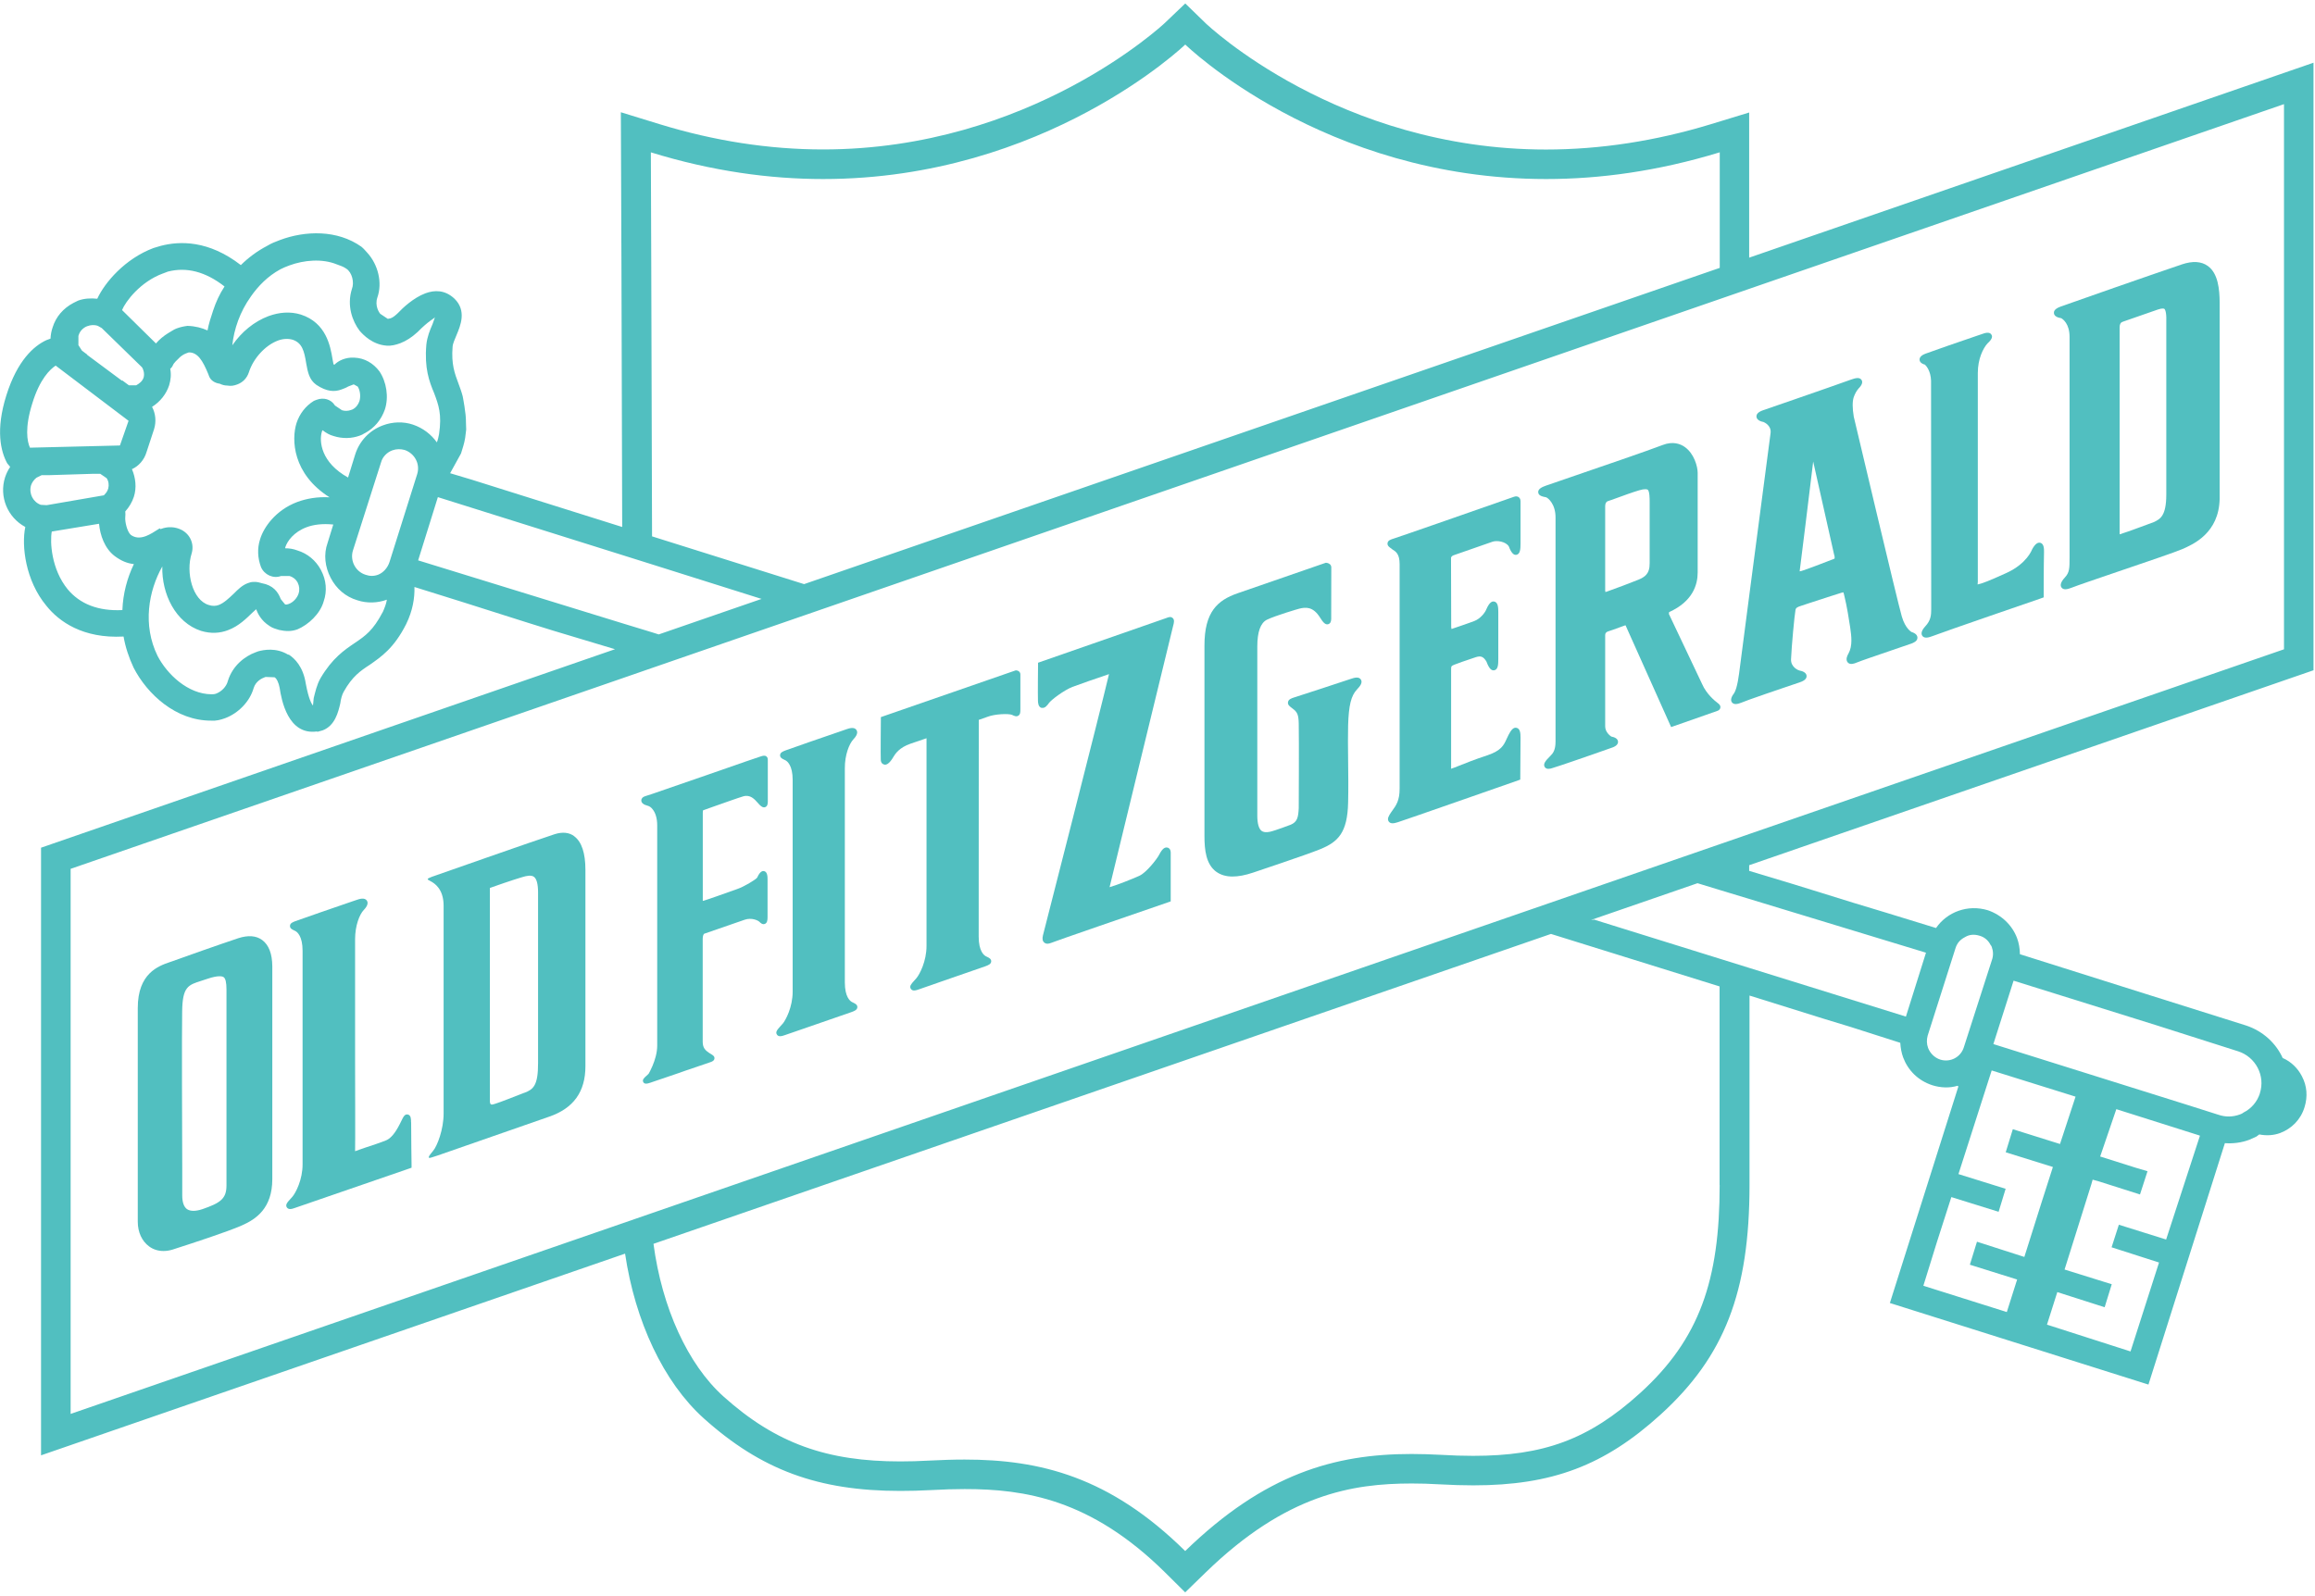
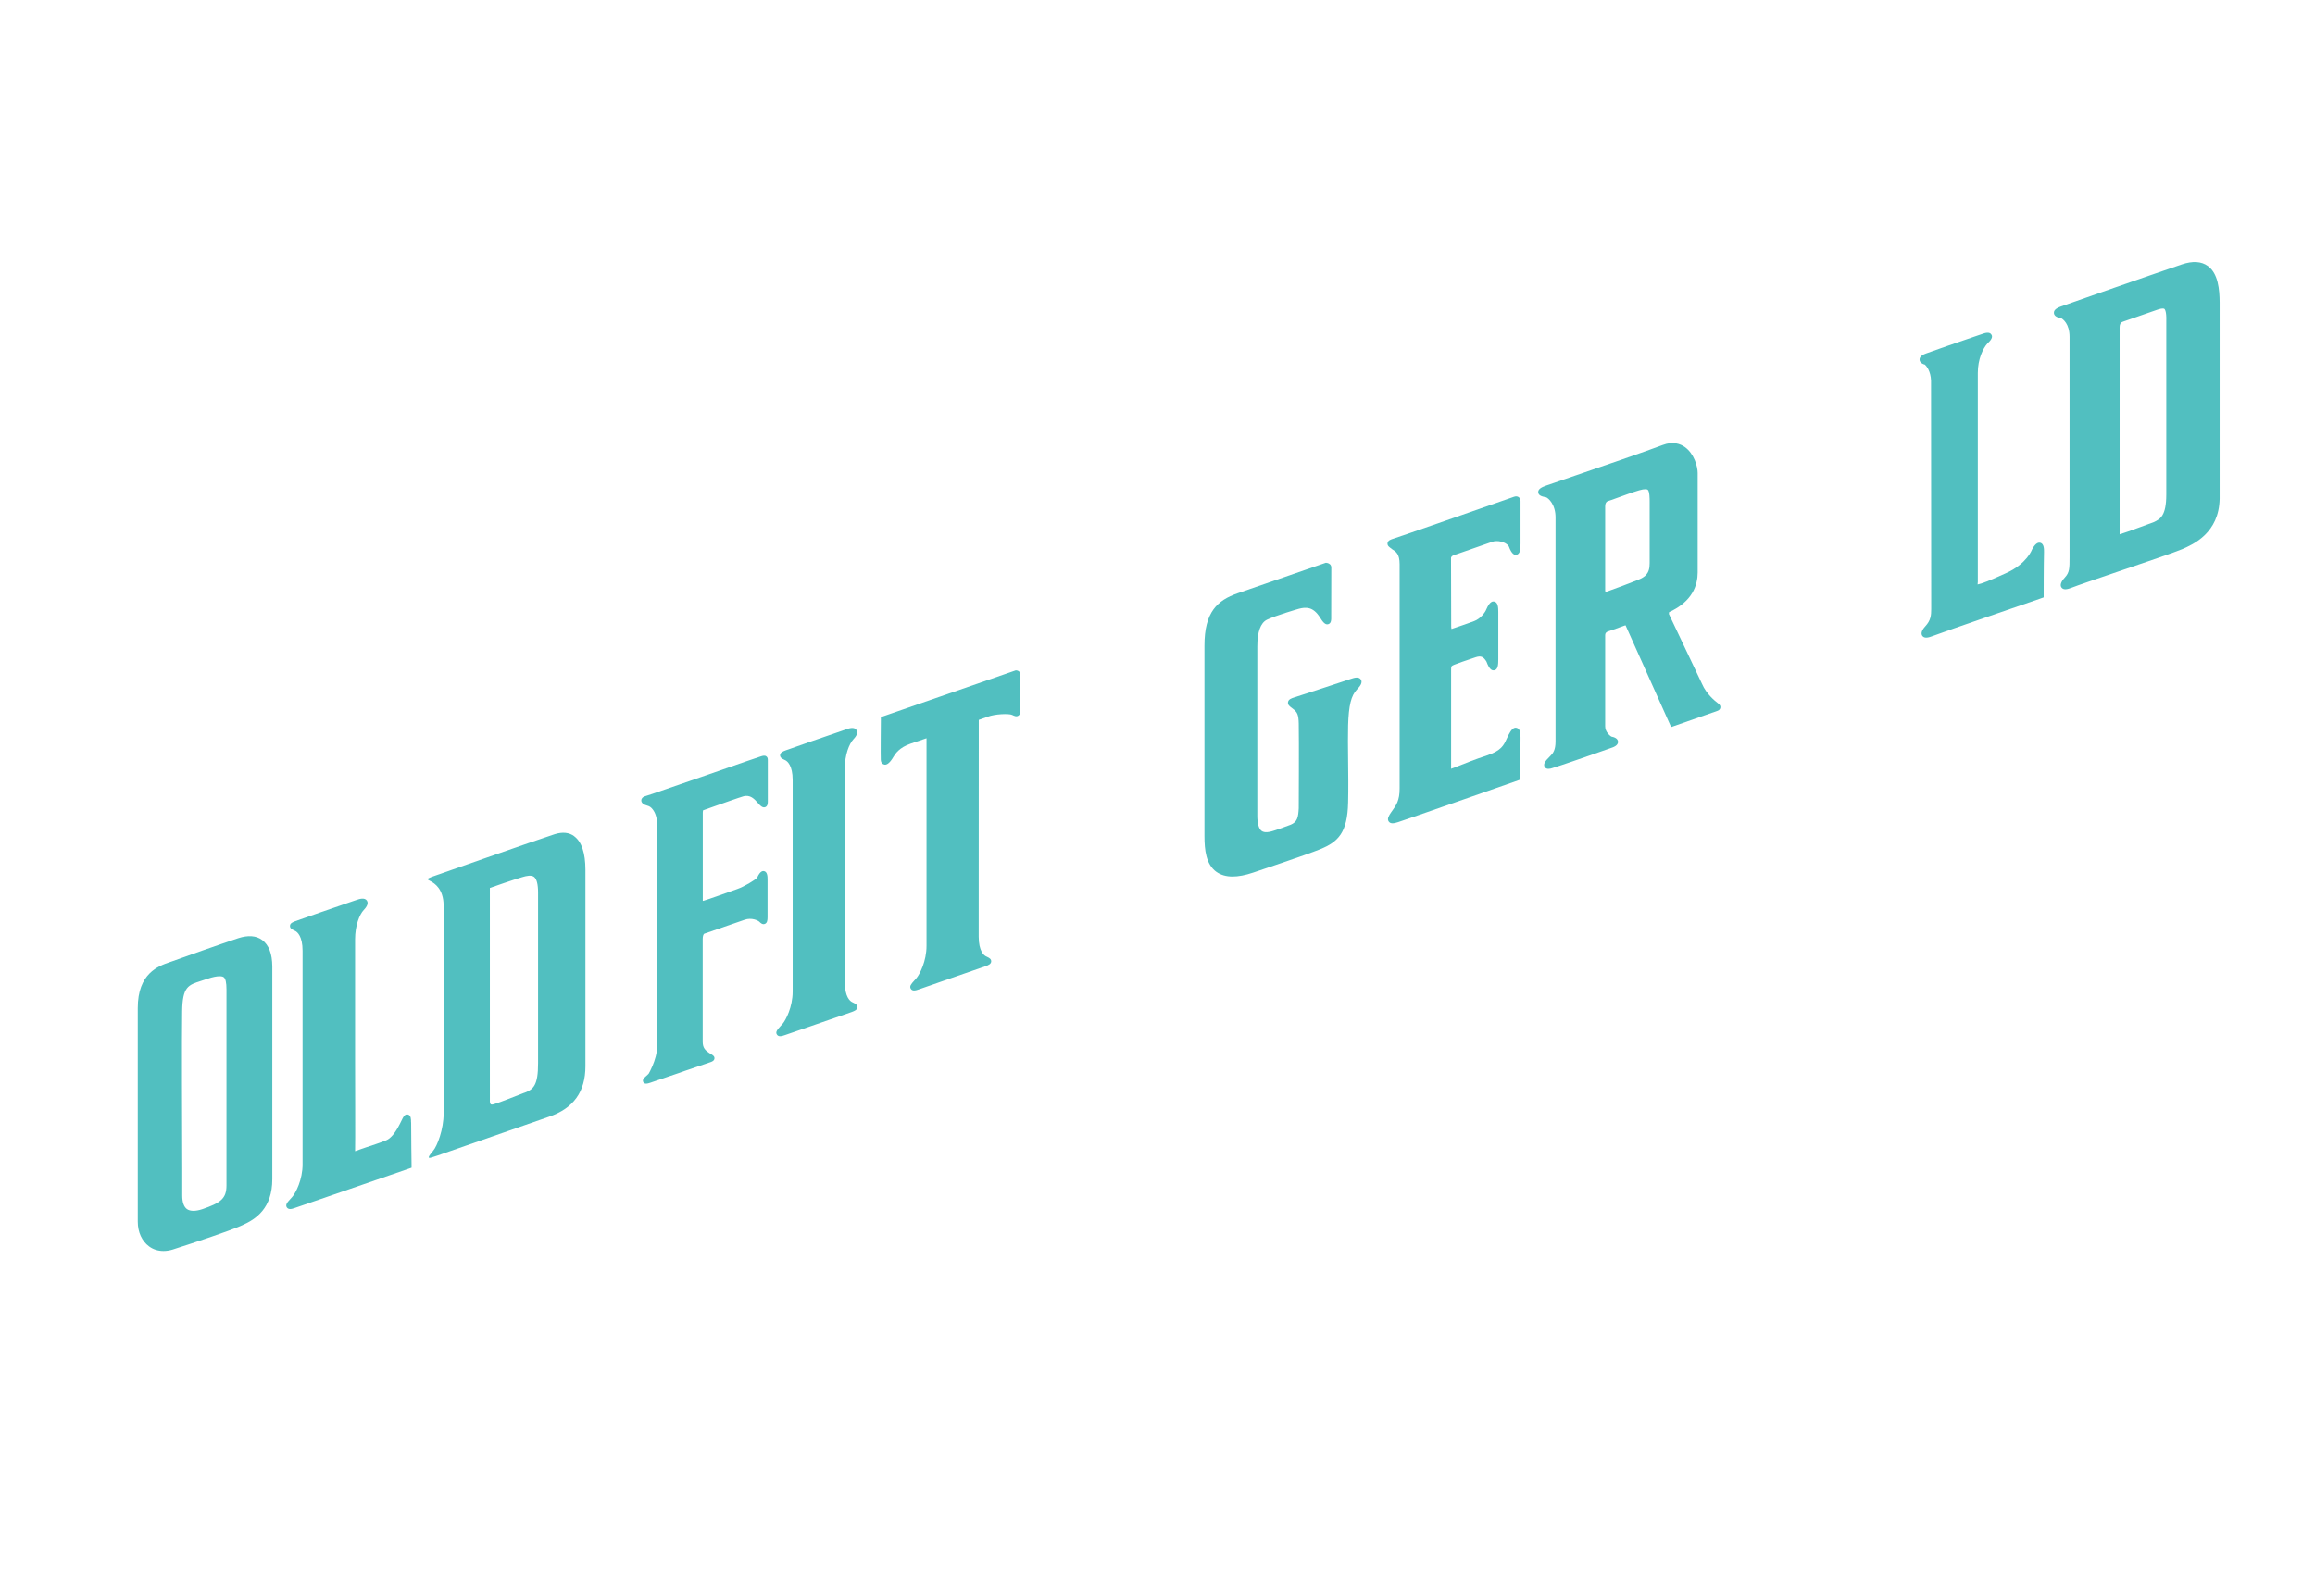
<svg xmlns="http://www.w3.org/2000/svg" width="586" height="404" viewBox="0 0 586 404" fill="none">
  <g style="mix-blend-mode:soft-light">
-     <path d="M577.852 267.955C576.183 264.209 572.887 261.084 568.542 259.65L542.771 251.538L511.307 241.606C511.286 240.151 511.05 238.781 510.579 237.518C509.359 234.265 506.684 231.675 503.195 230.476C498.122 228.935 492.878 230.883 490.074 234.971L477.253 231.033L469.034 228.55L461.115 226.088L453.923 223.862L442.771 220.502V219.068L585.622 169.71V15.879L442.771 65.237V28.486L433.097 31.44C419.141 35.699 405.079 37.861 391.337 37.861C338.791 37.861 305.55 6.226 305.208 5.905L300.028 0.875L294.805 5.862C294.634 6.012 286.094 14.017 271.068 21.979C256.043 29.942 234.51 37.84 208.333 37.84C194.677 37.84 180.722 35.678 166.895 31.419L157.156 28.422L157.199 38.61C157.199 39.616 157.391 82.531 157.498 133.43L119.442 121.465L113.941 119.817L116.702 114.809C117.045 113.631 117.516 112.39 117.751 110.849C117.88 110.143 117.88 109.479 118.008 108.773C118.008 108.109 117.944 107.467 117.944 106.804C118.008 104.813 117.13 100.361 117.13 100.361C116.852 99.269 116.424 98.114 116.082 97.193C115.076 94.518 114.219 92.206 114.562 87.84C114.626 86.876 115.161 85.892 115.568 84.822C116.553 82.467 118.179 78.679 115.033 75.618C112.614 73.349 109.981 73.413 107.67 74.269C104.652 75.404 101.912 77.994 100.778 79.214C100.093 79.877 99.493 80.37 98.894 80.584C98.68 80.669 98.402 80.648 98.166 80.734L96.24 79.449C95.983 79.15 94.827 77.459 95.512 75.361C96.861 71.551 95.684 66.971 92.987 64.017C92.537 63.525 92.045 62.925 91.488 62.476C85.367 58.131 77.276 58.388 70.898 60.764C69.742 61.192 68.693 61.598 67.602 62.262C65.076 63.589 62.893 65.216 60.966 67.121C52.769 60.785 45.47 60.999 40.654 62.262C40.076 62.476 39.455 62.583 38.856 62.797C31.664 65.494 26.527 71.508 24.622 75.639C22.974 75.468 21.305 75.554 19.785 76.11C19.314 76.303 18.907 76.581 18.565 76.71C16.018 78.058 14.156 80.198 13.321 82.895C13 83.816 12.829 84.8 12.786 85.742L11.737 86.127C8.591 87.583 4.395 91.243 1.613 100.083C-1.17 108.923 0.2 114.338 1.827 117.313C2.084 117.613 2.319 117.912 2.576 118.212C1.977 119.111 1.613 119.903 1.292 120.823C-0.292 125.768 1.934 131.033 6.407 133.43C5.401 138.182 6.45 147.022 11.737 153.379C14.926 157.36 20.941 161.726 31.279 161.17C31.728 163.781 32.606 166.478 33.826 169.068C37.251 175.746 44.528 182.51 53.496 182.467C54.716 182.552 55.808 182.274 56.985 181.846C60.346 180.583 63.214 177.651 64.198 174.248C64.733 172.471 66.296 171.743 67.002 171.487C67.109 171.444 67.238 171.401 67.238 171.401L69.507 171.487C70.042 171.808 70.534 172.814 70.791 174.183C71.24 177.18 72.888 186.191 80.187 185.207C80.316 185.207 80.358 185.292 80.358 185.292C80.808 185.121 81.215 185.1 81.664 184.928C84.81 183.751 85.624 180.284 86.137 178.1C86.266 177.009 86.608 175.81 87.015 175.125C89.155 171.294 91.253 169.838 93.607 168.319C96.433 166.328 99.729 164.166 102.833 157.981C104.481 154.599 104.994 151.367 104.909 148.627L117.023 152.416L133.483 157.638L140.076 159.693L155.679 164.38L10.389 214.637V368.489L158.226 317.419C160.773 334.564 167.944 349.932 178.132 359.114C192.665 372.171 207.092 377.5 227.875 377.5C230.336 377.5 232.969 377.436 235.709 377.286C238.834 377.115 241.595 377.03 244.185 377.03C259.382 377.03 276.077 379.577 294.805 398.027L300.007 403.185L305.272 398.07C325.606 378.335 342.322 375.617 357.369 375.617C359.574 375.617 361.886 375.681 364.411 375.831C367.493 376.002 370.297 376.088 372.951 376.088C392.857 376.088 406.128 371.079 420.297 358.215C436.521 343.489 442.857 327.158 442.857 300.039V252.073L461.414 257.873L468.435 260.014L481.02 264.038C481.106 265.343 481.32 266.585 481.748 267.741C482.968 270.994 485.515 273.605 489.133 274.782C491.23 275.446 493.52 275.532 495.532 274.911L495.725 275.103L478.388 329.919L543.841 350.574L563.19 289.444C565.245 289.594 567.386 289.337 569.376 288.588L571.174 287.775C571.367 287.582 571.602 287.496 571.902 287.24C573.764 287.603 575.562 287.475 577.189 286.876C580.078 285.784 582.411 283.472 583.353 280.326C584.188 277.629 583.974 274.932 582.69 272.514C581.662 270.502 580.014 268.875 577.938 267.933L577.852 267.955ZM164.733 38.568C180.337 43.383 194.956 45.331 208.376 45.331C264.604 45.331 300.028 11.277 300.028 11.277C300.028 11.277 334.895 45.331 391.38 45.331C404.843 45.331 419.569 43.383 435.323 38.568V67.827L203.539 147.899L165.054 135.806C164.926 83.238 164.754 38.589 164.754 38.589L164.733 38.568ZM63.492 75.083C65.376 72.407 67.773 69.924 70.962 68.191C71.626 67.827 72.417 67.527 73.252 67.206C76.955 65.836 81.578 65.43 85.281 66.949C86.202 67.27 86.951 67.527 87.678 68.041C89.091 68.961 89.755 71.487 89.07 73.199C87.743 77.416 89.22 81.354 91.017 83.73C91.959 84.822 94.314 87.262 97.867 87.519C99.087 87.604 100.157 87.326 101.334 86.898C102.833 86.32 104.224 85.421 105.701 84.073C108.569 81.14 109.981 80.626 110.11 80.305L109.468 82.125C108.826 83.58 108.141 85.271 107.927 87.219C107.392 93.233 108.654 96.594 109.896 99.548C111.03 102.566 111.886 104.899 111.137 109.929C110.987 110.656 110.859 111.363 110.581 112.005C109.168 110.014 107.113 108.387 104.523 107.51C102.105 106.697 99.365 106.782 96.925 107.703C93.565 108.944 90.996 111.619 89.904 115.087L88.107 120.909C81.257 117.12 80.722 111.748 81.493 109.244L81.643 108.923C82.563 109.629 83.398 110.121 84.425 110.399C86.694 111.127 89.048 111.063 91.146 110.271C91.488 110.143 91.831 110.014 92.259 109.715L92.366 109.672C94.785 108.387 96.518 106.268 97.417 103.7C98.466 100.532 97.824 96.658 96.047 94.025C94.485 91.949 92.28 90.665 89.733 90.558C88.513 90.472 87.55 90.708 86.737 91.007C85.795 91.371 85.067 91.906 84.703 92.313L84.425 92.27L84.168 90.9C83.633 87.668 82.584 81.718 76.142 79.642C73.423 78.807 70.62 79.064 67.944 80.049C64.348 81.397 61.116 84.051 58.804 87.433C59.233 83.302 60.774 78.893 63.471 75.126L63.492 75.083ZM41.21 69.261L42.495 68.769C47.203 67.549 52.019 68.769 56.835 72.536C55.572 74.462 54.631 76.538 53.946 78.636C53.389 80.305 52.833 81.975 52.533 83.666C51.099 83.024 49.472 82.574 47.46 82.51C46.454 82.638 45.598 82.831 44.678 83.174C43.971 83.43 43.351 83.923 42.602 84.329C41.403 85.057 40.29 85.999 39.477 86.962L30.894 78.507C31.793 76.324 35.495 71.38 41.189 69.261H41.21ZM19.87 85.014C20.149 83.987 20.791 83.216 21.797 82.703L22.139 82.574C22.953 82.275 23.852 82.189 24.772 82.51L25.757 83.067L35.966 93.019C36.245 93.447 36.63 94.496 36.373 95.524C36.073 96.551 35.239 97.129 34.468 97.557H32.627L30.979 96.337L30.851 96.38L22.096 89.873L22.032 89.745L20.748 88.781L19.849 87.39V85.014H19.87ZM8.163 102.18C10.068 95.909 12.722 93.469 14.091 92.57L32.542 106.547L30.358 112.797L7.585 113.353C6.857 111.769 6.236 108.302 8.163 102.18ZM10.324 127.822C8.334 127.095 7.285 124.976 7.841 122.921C8.077 122.172 8.612 121.444 9.233 120.952L10.453 120.352L10.56 120.31H12.422L23.509 119.967H25.371L26.977 121.059C27.512 121.786 27.619 122.814 27.405 123.67C27.062 124.869 26.292 125.275 26.334 125.404L11.823 127.908L10.324 127.822ZM30.979 154.47C24.858 154.77 20.234 152.929 17.131 149.205C12.978 144.132 12.615 137.133 13.107 134.586L25.072 132.617C25.328 135.442 26.463 138.845 29.031 140.793C30.701 142.035 32.242 142.655 33.89 142.827C32.178 146.38 31.129 150.339 30.979 154.47ZM33.12 135.442C32.156 134.607 31.6 132.039 31.707 130.947C31.771 130.391 31.75 130.006 31.707 129.492C32.649 128.464 33.462 127.116 33.89 125.768C34.618 123.499 34.34 120.973 33.398 118.79C35.089 118.041 36.501 116.457 37.079 114.509L39.006 108.644C39.605 106.697 39.37 104.663 38.492 103.015C40.525 101.731 42.066 99.826 42.816 97.557C43.222 96.209 43.372 94.839 43.094 93.362C43.522 93.062 43.736 92.591 43.95 92.12C44.207 91.757 44.592 91.35 45.084 90.9C45.641 90.28 46.369 89.745 47.075 89.488L47.781 89.231C50.007 89.188 51.292 91.221 52.747 94.775L52.918 95.245C53.346 96.401 54.524 97.022 55.615 97.15C56.257 97.45 56.857 97.621 57.52 97.621C58.505 97.793 59.254 97.643 60.046 97.343C61.459 96.829 62.507 95.759 63 94.261C64.091 90.815 67.088 87.454 70.341 86.234C71.604 85.763 72.91 85.678 74.087 86.02C76.506 86.834 77.019 88.91 77.512 92.013C77.897 94.132 78.239 96.123 80.059 97.429C82.713 99.205 84.703 99.269 86.459 98.606C87.036 98.392 87.614 98.178 88.149 97.857L89.541 97.322L90.547 97.878C91.167 98.841 91.339 100.361 90.996 101.538C90.675 102.459 90.14 103.186 89.262 103.657L89.134 103.7L88.92 103.786C88.107 104.085 87.315 104.107 86.566 103.871L84.789 102.673C83.804 101.067 81.899 100.575 80.166 101.217L79.459 101.495C77.297 102.822 75.821 104.834 75.072 107.082C73.723 111.298 74.066 120.01 83.419 125.917C80.316 125.746 77.597 126.238 75.264 127.095C69.699 129.192 66.703 133.601 65.825 136.577C65.097 138.845 65.204 141.307 66.082 143.619C66.938 145.545 69.164 146.572 71.133 145.845H73.252C74.13 146.059 74.9 146.679 75.328 147.45L75.371 147.578C75.778 148.349 75.885 149.355 75.585 150.275C75.221 151.452 74.172 152.523 73.124 152.908L72.995 152.951C72.31 153.208 72.096 153.015 72.054 152.908L71.069 151.688C70.384 149.826 69.1 148.178 66.275 147.664C65.675 147.493 65.076 147.3 64.284 147.343C63.62 147.321 63.15 147.493 62.7 147.664C61.309 148.178 60.239 149.248 59.19 150.297C57.82 151.602 56.643 152.694 55.358 153.186C54.673 153.443 53.775 153.507 52.854 153.186C48.702 151.966 46.989 144.924 48.509 140.151C49.215 137.775 48.188 135.378 46.026 134.201C44.378 133.345 42.495 133.259 40.761 133.922L40.632 133.965L40.44 133.773C39.048 134.672 37.978 135.335 36.929 135.742C35.431 136.298 34.211 136.213 33.12 135.442ZM96.861 155.005C94.464 159.607 92.473 160.999 89.84 162.775C87.186 164.573 84.125 166.628 81.129 171.722C80.166 173.413 79.802 175.254 79.416 176.731L79.224 178.657C78.967 178.336 78.197 177.308 77.405 173.113C76.762 168.854 74.643 166.735 73.081 165.729L72.953 165.772C69.87 163.888 66.681 164.552 65.354 164.916L64.669 165.172C61.994 166.157 58.89 168.511 57.691 172.386C57.328 173.862 56.065 175.125 54.673 175.639C54.331 175.767 53.946 175.789 53.539 175.789C47.589 175.767 42.302 170.737 39.883 166.071C36.052 158.259 37.593 149.633 41.082 143.426C40.911 150.382 44.421 157.638 50.885 159.736C53.432 160.506 55.722 160.314 57.691 159.565C60.495 158.537 62.486 156.461 63.856 155.155L64.84 154.256C65.247 155.305 66.039 157.124 68.286 158.537C69.014 159.051 69.892 159.265 70.641 159.5C72.225 159.843 73.723 159.95 75.35 159.329C77.961 158.216 81.043 155.498 81.942 152.244C82.841 149.654 82.584 146.851 81.279 144.41L81.236 144.303C79.93 141.885 77.833 140.151 75.307 139.381C74.237 138.974 73.252 138.824 72.182 138.824L72.225 138.546C72.717 137.026 74.344 134.714 77.597 133.494C79.352 132.831 81.621 132.531 84.361 132.809L82.927 137.454C81.878 140.365 82.263 143.533 83.697 146.294C85.131 149.077 87.486 151.11 90.461 151.987C92.88 152.801 95.619 152.694 97.931 151.838C97.781 152.822 97.374 153.892 96.882 155.005H96.861ZM105.615 120.01L98.594 142.313C98.102 143.833 96.968 145.031 95.705 145.523C94.656 145.909 93.586 145.909 92.516 145.523C89.99 144.732 88.556 141.97 89.327 139.423L96.454 117.078C96.839 115.622 98.017 114.509 99.279 114.038C100.328 113.653 101.398 113.653 102.426 113.931C104.994 114.809 106.386 117.484 105.615 120.01ZM105.851 141.863L110.838 125.875L157.584 140.558L165.075 142.912L192.772 151.645L166.745 160.635L165.118 160.121L157.605 157.831L105.851 141.885V141.863ZM157.391 309.799L17.88 358.001V219.988L157.627 171.701L165.097 169.111L435.301 75.725L442.793 73.135L578.152 26.367V164.402L442.793 211.17L435.301 213.76L164.754 307.252L157.391 309.799ZM435.301 300.039C435.301 324.162 430.186 339.059 415.203 352.693C402.104 364.594 390.567 368.618 372.887 368.618C370.319 368.618 367.622 368.532 364.754 368.361C362.228 368.232 359.745 368.147 357.305 368.147C337.849 368.147 320.169 373.155 300.007 392.719C280.893 373.862 263.192 369.56 244.163 369.56C241.231 369.56 238.277 369.667 235.281 369.816C232.691 369.966 230.229 370.03 227.854 370.03C209.446 370.03 196.454 365.557 183.119 353.571C174.065 345.437 167.558 331.054 165.418 314.936L392.6 236.469L435.28 249.761V300.061L435.301 300.039ZM482.454 257.402L442.793 245.074L435.301 242.741L403.538 232.852L402.724 232.938L429.694 223.627L435.301 225.339L442.793 227.608L487.527 241.221L482.454 257.381V257.402ZM491.166 268.297C489.646 267.805 488.555 266.628 488.062 265.343C487.677 264.294 487.677 263.246 487.955 262.218L495.019 240.022C495.447 238.674 496.324 237.818 497.437 237.261C498.508 236.598 499.792 236.512 501.14 236.94C502.339 237.283 503.302 238.117 503.859 239.23C504.051 239.423 504.094 239.551 504.18 239.765C504.565 240.814 504.608 241.991 504.222 243.062L497.116 265.151C496.346 267.676 493.692 269.068 491.166 268.297ZM512.42 318.254L500.434 314.401L498.636 320.223L510.601 323.969L507.989 332.209L486.864 325.553L490.288 314.508L493.948 303.1L505.913 306.824L507.69 301.002L495.746 297.278L504.158 271.037L525.391 277.672L521.453 289.658L509.509 285.913L507.711 291.756L519.655 295.48L516.722 304.641L512.42 318.275V318.254ZM548.315 313.845L536.35 310.099L534.509 315.814L546.517 319.667L539.304 342.184L518.156 335.399L520.768 327.158L532.754 330.989L534.552 325.168L522.608 321.443L529.372 299.889L529.715 298.691L531.341 299.14L541.701 302.436L543.606 296.55L540.631 295.673L531.62 292.826L535.708 280.84L556.812 287.518L556.855 287.625L548.315 313.845ZM572.052 276.837C571.367 278.956 569.911 280.69 567.899 281.696C567.6 281.953 567.236 282.081 567.022 282.167C565.16 282.852 563.319 282.873 561.478 282.231L553.238 279.62L504.586 264.359L509.702 248.306L545.746 259.564L566.572 266.199C570.939 267.612 573.507 272.342 572.03 276.859L572.052 276.837Z" fill="#51BFC0" />
    <path d="M521.753 80.559C522.181 80.794 523.872 81.972 523.872 85.289V141.111C523.872 143.893 523.872 144.942 522.695 146.205C521.71 147.275 521.411 148.131 521.817 148.731C522.053 149.073 522.417 149.202 522.802 149.202C523.38 149.202 524 148.945 524.429 148.795C525.82 148.238 530.743 146.569 535.944 144.792C543.178 142.331 550.627 139.805 552.404 139.035C555.186 137.815 561.693 134.989 561.864 126.278V76.621C561.843 73.324 561.5 69.279 558.91 67.374C557.241 66.154 555.036 66.026 552.297 66.946C545.768 69.151 524.6 76.535 521.732 77.584C521.111 77.819 519.805 78.29 519.912 79.296C519.998 80.109 520.918 80.43 521.732 80.559H521.753ZM537.271 81.501L537.549 81.394C538.791 80.944 543.885 79.168 546.218 78.376C546.817 78.162 547.202 78.119 547.459 78.119C547.738 78.119 547.845 78.183 547.866 78.204C547.93 78.247 548.444 78.718 548.358 81.265V125.186C548.358 130.644 546.817 131.415 545.233 132.185C545.169 132.185 538.341 134.775 536.693 135.246C536.65 135.246 536.586 135.289 536.565 135.289C536.543 135.225 536.543 135.118 536.543 134.947V82.956C536.529 82.157 536.772 81.672 537.271 81.501Z" fill="#51BFC0" />
    <path d="M487.271 92.332C487.613 92.674 488.726 93.895 488.812 96.399L488.854 154.211C488.854 155.774 488.747 157.079 487.378 158.556C486.457 159.562 486.2 160.376 486.586 160.975C486.821 161.317 487.185 161.446 487.592 161.446C488.148 161.446 488.769 161.21 489.176 161.06C492.279 159.862 516.059 151.707 516.294 151.621L517.322 151.257V150.166C517.322 150.166 517.322 143.124 517.407 139.785C517.407 139.1 517.45 137.687 516.466 137.43C515.759 137.259 515.074 137.816 514.347 139.186C514.347 139.228 513.041 142.717 507.947 145.05C503.217 147.212 501.633 147.769 500.605 147.983C500.605 147.811 500.605 147.619 500.648 147.383V94.43C500.648 90.919 501.954 88.222 503.088 86.96C504.458 85.74 504.33 85.097 504.094 84.734C503.623 83.92 502.403 84.327 501.761 84.562L499.749 85.247C495.918 86.553 489.539 88.758 487.527 89.507C487.014 89.699 485.837 90.149 485.901 91.112C485.965 91.861 486.757 92.204 487.271 92.332Z" fill="#51BFC0" />
-     <path d="M439.347 178.267C439.882 178.267 440.46 178.032 440.824 177.903C441.316 177.711 442.001 177.454 442.793 177.154C445.105 176.319 448.444 175.185 451.269 174.222C453.089 173.622 454.651 173.087 455.572 172.766C456.107 172.574 457.391 172.124 457.305 171.118C457.241 170.262 456.214 169.898 455.486 169.77C455.379 169.77 453.281 169.021 453.367 166.923C453.517 163.456 454.245 155.75 454.501 154.402C454.608 153.867 455.058 153.652 456.042 153.353L457.84 152.754C460.473 151.897 465.332 150.313 466.145 150.078C466.359 150.035 466.509 149.992 466.616 149.971C466.702 150.185 466.787 150.549 466.873 150.913C467.494 153.396 468.072 157.034 468.328 158.789L468.371 159.089C468.628 160.973 469.013 163.52 467.879 165.532C467.622 165.96 467.108 167.009 467.708 167.715C468.328 168.443 469.463 167.972 469.827 167.822C471.197 167.265 475.477 165.81 478.923 164.633C481.064 163.905 482.947 163.263 483.803 162.963C484.253 162.792 485.409 162.385 485.366 161.422C485.323 160.502 484.232 160.117 483.889 160.031C483.889 160.031 482.327 159.239 481.406 156.093C480.379 152.625 469.356 105.943 469.249 105.515C468.885 103.353 468.885 101.641 469.227 100.592C469.548 99.693 469.934 98.987 470.383 98.473L470.447 98.387C471.325 97.51 471.582 96.761 471.218 96.204C470.704 95.412 469.57 95.755 468.542 96.118C466.573 96.846 459.66 99.243 454.116 101.17C450.499 102.411 447.352 103.503 446.304 103.867C445.79 104.059 444.548 104.509 444.613 105.493C444.677 106.392 445.811 106.756 446.368 106.842C446.453 106.885 448.444 107.634 448.187 109.667C447.995 111.144 445.041 133.576 442.836 150.442C441.531 160.309 440.503 168.25 440.418 168.999C440.161 171.033 439.797 174.115 438.983 175.485C438.448 176.17 437.892 177.133 438.406 177.839C438.662 178.16 439.005 178.267 439.39 178.267H439.347ZM458.975 116.859C460.837 125.057 464.197 140.061 464.24 140.296C464.476 141.003 464.411 141.367 464.369 141.452C458.097 143.892 456.364 144.47 455.893 144.599C455.743 144.599 455.636 144.641 455.55 144.663C455.871 142.373 457.947 125.292 458.975 116.859Z" fill="#51BFC0" />
    <path d="M391.423 125.941C391.809 126.069 393.821 127.589 393.756 131.185V187.734C393.756 189.918 393.114 190.752 392.429 191.416C391.167 192.657 390.567 193.449 391.017 194.198C391.231 194.562 391.616 194.669 391.959 194.669C392.322 194.669 392.686 194.562 392.879 194.498C395.597 193.663 399.899 192.144 403.367 190.945C405.186 190.303 406.77 189.746 407.755 189.404C408.354 189.211 409.638 188.783 409.574 187.777C409.51 186.985 408.654 186.643 407.862 186.493C407.519 186.257 406.321 185.359 406.321 183.903V160.787C406.321 160.316 406.592 160.002 407.134 159.845C407.583 159.716 408.846 159.267 409.874 158.882C410.537 158.646 411.094 158.432 411.244 158.389C411.329 158.389 411.415 158.347 411.479 158.325C411.479 158.368 411.522 158.411 411.543 158.475L423.016 184.096L434.745 179.986C435.023 179.9 435.195 179.751 435.302 179.601C435.43 179.451 435.451 179.28 435.473 179.194C435.516 178.959 435.473 178.702 435.302 178.488C435.216 178.338 435.066 178.21 434.895 178.081C434.039 177.439 431.941 175.705 430.85 173.18L422.459 155.478C422.459 155.478 422.459 155.157 422.502 154.986C428.495 152.289 429.737 148.051 429.737 144.948V119.755C429.737 118.107 428.838 114.854 426.483 113.184C425.37 112.392 423.487 111.664 420.875 112.67C417.344 114.04 404.715 118.364 397.16 120.954C394.42 121.896 392.301 122.623 391.381 122.944C390.375 123.308 389.304 123.758 389.369 124.657C389.433 125.556 390.524 125.748 391.402 125.92L391.423 125.941ZM406.321 128.231C406.321 127.182 406.791 126.926 407.198 126.818C407.455 126.754 408.226 126.476 409.274 126.091C410.965 125.47 413.32 124.614 414.925 124.143C415.631 123.929 416.124 123.865 416.488 123.865C416.809 123.865 417.023 123.929 417.087 123.993C417.579 124.357 417.579 126.369 417.579 127.011V128.188C417.579 131.378 417.579 139.789 417.579 142.572C417.622 145.354 416.295 146.125 414.711 146.788C413.084 147.452 408.589 149.164 406.706 149.806C406.513 149.871 406.406 149.892 406.385 149.892C406.385 149.849 406.321 149.721 406.321 149.464V128.231Z" fill="#51BFC0" />
    <path d="M352.233 138.956L352.425 139.084C353.346 139.662 354.288 140.261 354.288 142.83V199.679C354.309 202.654 353.389 203.938 352.49 205.18L352.126 205.694C351.633 206.421 351.013 207.32 351.548 208.027C351.783 208.348 352.126 208.455 352.511 208.455C352.939 208.455 353.431 208.305 353.924 208.155C355.829 207.556 383.162 197.988 384.317 197.581L384.831 197.389V196.832C384.831 196.832 384.895 188.763 384.895 186.73C384.895 185.595 384.788 184.504 383.911 184.29C383.012 184.054 382.412 185.039 381.856 186.087C381.685 186.409 381.535 186.751 381.385 187.072C380.657 188.677 380.037 190.069 376.419 191.267C373.166 192.337 370.983 193.236 369.356 193.879C368.564 194.2 367.9 194.456 367.323 194.649C367.323 194.585 367.323 194.499 367.323 194.392V169.499C367.323 168.665 367.387 168.643 368.072 168.322C368.521 168.108 371.582 167.059 373.508 166.417C374.857 165.968 375.499 166.246 376.269 167.509C377.04 169.628 377.725 169.799 378.239 169.713C379.202 169.542 379.266 168.279 379.266 166.888C379.266 163.784 379.266 161.045 379.266 158.326V154.923C379.266 153.767 379.18 152.505 378.239 152.312C377.982 152.269 377.168 152.076 376.227 154.302C375.948 155.052 374.771 156.657 373.166 157.256C370.983 158.07 369.142 158.669 367.772 159.14C367.665 159.204 367.472 159.268 367.451 159.268C367.451 159.268 367.344 159.118 367.344 158.583L367.301 141.203C367.301 141.203 367.408 140.775 367.922 140.604L377.811 137.158C378.924 136.773 381.15 137.115 381.92 138.335C382.691 140.39 383.376 140.561 383.846 140.475C384.81 140.304 384.895 139.041 384.895 137.65V126.862C384.895 126.306 384.596 126.006 384.424 125.878C384.21 125.728 383.825 125.578 383.269 125.771C375.756 128.404 354.073 135.981 352.918 136.323C352.019 136.601 351.334 136.815 351.227 137.522C351.141 138.207 351.74 138.592 352.233 138.913V138.956Z" fill="#51BFC0" />
    <path d="M307.862 220.715C308.975 221.528 310.345 221.935 311.993 221.935C313.47 221.935 315.203 221.614 317.173 220.95C317.729 220.758 330.721 216.434 334.124 215.043C338.726 213.181 341.081 210.848 341.252 203.206C341.338 199.589 341.295 195.972 341.252 192.397C341.209 189.165 341.188 186.105 341.252 183.643C341.402 178.613 342.001 176.152 343.478 174.589C344.291 173.733 344.976 172.834 344.484 172.064C343.992 171.293 342.922 171.55 341.937 171.892C340.139 172.513 329.116 176.109 327.553 176.601C326.869 176.815 326.141 177.093 326.034 177.778C325.927 178.463 326.462 178.849 326.976 179.234L327.254 179.448C328.367 180.304 328.709 180.903 328.752 183.236C328.838 187.26 328.752 204.512 328.752 204.64C328.624 206.866 328.452 208.151 326.612 208.857C326.569 208.857 322.845 210.312 321.41 210.612C320.469 210.805 319.784 210.719 319.313 210.355C318.628 209.799 318.264 208.45 318.264 206.545V163.695C318.264 159.992 319.077 157.723 320.704 156.909C322.909 155.839 328.795 154.127 328.838 154.127C330.464 153.72 332.348 153.506 334.124 156.332C334.852 157.487 335.452 158.279 336.222 158.044C336.993 157.808 336.993 156.974 336.971 155.925V155.475C336.971 154.234 336.971 147.085 336.993 144.238V143.66C336.993 143.382 336.886 143.104 336.672 142.89C336.286 142.526 335.687 142.483 335.559 142.505L313.234 150.231C308.204 151.987 304.865 154.919 304.887 163.502V211.661C304.887 215.235 305.272 218.831 307.905 220.758L307.862 220.715Z" fill="#51BFC0" />
-     <path d="M263.641 179.209C264.519 179.444 265.161 178.502 265.482 178.053C266.081 177.197 269.335 174.757 271.475 173.922C273.016 173.323 278.239 171.525 280.722 170.69C278.453 180.365 264.155 236.272 264.005 236.828C263.791 237.685 263.898 238.305 264.348 238.669C264.583 238.862 264.84 238.947 265.161 238.947C265.461 238.947 265.782 238.862 266.146 238.712C266.959 238.348 287.849 231.156 295.812 228.417L296.347 228.224V215.917C296.347 214.911 295.769 214.654 295.533 214.611C294.57 214.354 293.885 215.531 293.35 216.537C292.836 217.522 290.204 220.925 288.427 221.739C286.736 222.509 282.67 224.136 280.872 224.628C281.685 221.375 284.403 210.159 288.47 193.357C292.515 176.662 296.711 159.389 296.946 158.511C297.16 157.74 297.374 156.949 296.839 156.478C296.368 156.05 295.769 156.264 295.255 156.478L262.764 167.8V168.357C262.764 168.657 262.678 175.827 262.742 177.411C262.742 177.882 262.807 179.016 263.663 179.252L263.641 179.209Z" fill="#51BFC0" />
    <path d="M66.382 238.027C64.862 236.893 62.808 236.743 60.303 237.556C55.616 239.119 46.391 242.372 43.651 243.378C43.437 243.443 43.202 243.528 42.966 243.614C40.119 244.598 34.854 246.418 34.875 255.258V309.346C34.875 311.978 35.924 314.247 37.722 315.574C38.771 316.366 40.034 316.751 41.382 316.751C42.153 316.751 42.966 316.623 43.779 316.366L44.357 316.174C48.681 314.782 57.628 311.871 61.245 310.266C64.841 308.682 68.929 305.921 68.929 298.537V244.684C68.908 241.495 68.052 239.269 66.382 238.027ZM51.164 306.178C49.473 306.734 48.146 306.713 47.311 306.135C46.541 305.557 46.134 304.38 46.134 302.732V296.332C46.091 285.352 46.005 262.471 46.112 256.05C46.198 249.842 47.611 249.393 51.014 248.323L51.271 248.237C51.656 248.13 52.041 248.002 52.448 247.852C53.946 247.338 54.931 247.188 55.573 247.188C56.215 247.188 56.472 247.317 56.622 247.424C57.093 247.766 57.328 248.772 57.328 250.527V300.163C57.328 303.502 55.809 304.594 51.164 306.178Z" fill="#51BFC0" />
    <path d="M104.053 284.188C104.053 283.396 104.053 282.39 103.261 282.197C102.448 282.005 102.105 282.754 101.506 283.995L101.163 284.68C100.072 286.842 98.916 288.233 97.803 288.704C96.519 289.239 94.207 290.01 92.495 290.566C91.938 290.737 91.403 290.93 90.954 291.101C90.526 291.251 90.162 291.401 89.884 291.487C89.948 290.609 89.884 271.046 89.884 268.82V237.827C89.884 234.359 90.997 231.555 92.067 230.421C92.409 230.057 93.458 228.944 92.88 228.045C92.302 227.167 90.932 227.638 90.355 227.831L89.22 228.216C85.453 229.522 76.613 232.54 74.794 233.225C74.13 233.482 73.424 233.739 73.403 234.423C73.381 235.066 73.916 235.322 74.366 235.536C74.494 235.601 74.644 235.665 74.794 235.751C75.222 235.986 76.592 237.013 76.592 240.738V294.761C76.613 298.7 74.858 302.017 74.023 303.002C73.852 303.216 73.659 303.409 73.488 303.601C72.718 304.436 72.182 305.057 72.611 305.72C72.825 306.02 73.124 306.127 73.445 306.127C73.852 306.127 74.28 305.977 74.644 305.849C76.742 305.121 103.646 295.853 103.646 295.853L104.181 295.66V295.083C104.181 295.083 104.053 286.564 104.074 284.166L104.053 284.188Z" fill="#51BFC0" />
    <path d="M198.059 259.264C197.888 259.478 197.695 259.67 197.524 259.863C196.775 260.698 196.219 261.319 196.668 261.961C196.861 262.26 197.16 262.367 197.481 262.367C197.867 262.367 198.316 262.218 198.68 262.089L204.695 260.013C210.987 257.83 215.461 256.289 215.632 256.224C216.296 255.968 216.98 255.711 217.023 255.026C217.045 254.405 216.51 254.127 216.06 253.913C215.932 253.849 215.782 253.784 215.632 253.699C215.204 253.463 213.855 252.457 213.855 248.754V194.559C213.834 191.113 214.968 188.331 216.017 187.196C216.36 186.833 217.387 185.72 216.809 184.842C216.253 183.964 214.883 184.435 214.305 184.628L212.828 185.142C209.168 186.404 200.606 189.337 198.851 190C198.188 190.257 197.503 190.514 197.46 191.199C197.439 191.82 197.974 192.098 198.423 192.312C198.552 192.376 198.701 192.44 198.851 192.526C199.279 192.761 200.649 193.789 200.649 197.47V251.066C200.649 254.983 198.915 258.279 198.081 259.264H198.059Z" fill="#51BFC0" />
    <path d="M223.787 193.578C224.194 193.685 224.879 193.643 225.927 192.016L226.077 191.759C226.634 190.839 227.597 189.298 230.508 188.292C231.728 187.864 233.44 187.286 234.532 186.922V239.49C234.532 243.407 232.798 246.703 231.963 247.688C231.792 247.902 231.599 248.095 231.428 248.287C230.679 249.122 230.123 249.721 230.572 250.385C230.765 250.684 231.064 250.791 231.385 250.791C231.771 250.791 232.22 250.642 232.584 250.513L238.17 248.565C244.506 246.382 249.343 244.691 249.515 244.627C250.178 244.37 250.863 244.113 250.906 243.428C250.927 242.808 250.392 242.53 249.943 242.315C249.814 242.251 249.664 242.187 249.515 242.101C249.087 241.866 247.738 240.86 247.738 237.157C247.738 219.456 247.738 186.751 247.759 182.277L250.05 181.464C251.848 180.779 255.358 180.629 256.193 181.014C256.792 181.293 257.284 181.528 257.777 181.207C258.29 180.886 258.29 180.244 258.29 179.623C258.29 178.51 258.29 174.486 258.29 172.11V170.762C258.29 170.162 257.798 169.734 257.113 169.734L222.974 181.571V182.127C222.974 182.491 222.888 191.245 222.952 192.358C222.995 193.236 223.466 193.493 223.766 193.557L223.787 193.578Z" fill="#51BFC0" />
    <path d="M145.384 211.746C144.099 210.762 142.409 210.591 140.418 211.211C135.859 212.667 109.553 221.935 109.275 222.02C107.82 222.577 108.098 222.641 109.104 223.176C109.939 223.647 112.272 225.017 112.293 229.276V281.952C112.293 285.954 110.688 290.171 109.618 291.412C108.569 292.654 107.905 293.553 109.404 293.018L110.923 292.525L138.941 282.765C145.17 280.646 148.188 276.451 148.188 269.965V220.244C148.188 215.984 147.224 213.138 145.384 211.768V211.746ZM132.777 276.665C129.695 277.863 126.848 278.998 125.435 279.447C124.344 279.79 123.937 279.982 124.001 278.292V224.824C124.814 224.525 129.93 222.748 132.135 222.106C133.312 221.742 134.489 221.507 135.174 222.02C135.859 222.534 136.201 223.904 136.201 225.98V269.152C136.223 274.845 135.003 275.83 132.777 276.686V276.665Z" fill="#51BFC0" />
    <path d="M172.418 271.464C175.928 270.265 179.374 269.088 179.888 268.917C180.187 268.81 180.787 268.596 180.851 268.018C180.915 267.461 180.444 267.161 179.973 266.883C179.824 266.798 179.652 266.691 179.46 266.562C178.561 265.941 177.876 265.342 177.876 263.758V237.731C177.876 237.067 178.047 236.489 178.304 236.404L188.514 232.872C190.226 232.273 191.874 233.043 192.216 233.386C192.538 233.707 193.03 234.178 193.629 233.921C194.207 233.686 194.293 232.979 194.293 232.23V222.748C194.293 222.042 194.293 220.758 193.415 220.565C193.18 220.522 192.473 220.394 191.66 222.213C191.339 222.684 188.407 224.482 186.673 225.081C184.532 225.852 178.796 227.885 178.133 228.056C178.004 228.078 177.897 228.078 177.897 228.099V206.032C177.876 205.496 177.983 205.197 177.961 205.175C178.154 205.111 179.246 204.726 180.658 204.212C183.163 203.335 186.93 201.986 188.107 201.644C189.905 201.109 190.975 202.329 191.831 203.292C191.96 203.442 192.088 203.591 192.216 203.72C192.495 203.998 193.073 204.619 193.715 204.362C194.335 204.127 194.335 203.377 194.357 203.035C194.378 201.729 194.378 193.681 194.357 192.825V192.526C194.357 192.183 194.357 191.776 193.993 191.52C193.608 191.22 193.115 191.348 192.58 191.52C192.109 191.648 187.229 193.339 179.267 196.121C173.937 197.962 168.094 199.996 165.205 200.98C164.263 201.301 163.621 201.515 163.428 201.558C162.529 201.815 162.336 202.329 162.336 202.628V202.671C162.336 203.292 162.893 203.741 163.963 204.02C164.391 204.127 164.841 204.426 165.205 204.919C165.868 205.732 166.36 207.102 166.36 208.964V264.764C166.36 266.626 165.74 268.553 165.14 269.944C164.755 270.822 164.413 271.506 164.22 271.828C164.156 271.935 163.813 272.234 163.621 272.405C163.021 272.941 162.508 273.411 162.85 274.011C163 274.289 163.257 274.375 163.556 274.375C163.899 274.375 164.306 274.246 164.691 274.118C164.776 274.096 164.926 274.032 165.119 273.968C166.275 273.583 169.4 272.512 172.482 271.464H172.418Z" fill="#51BFC0" />
  </g>
</svg>